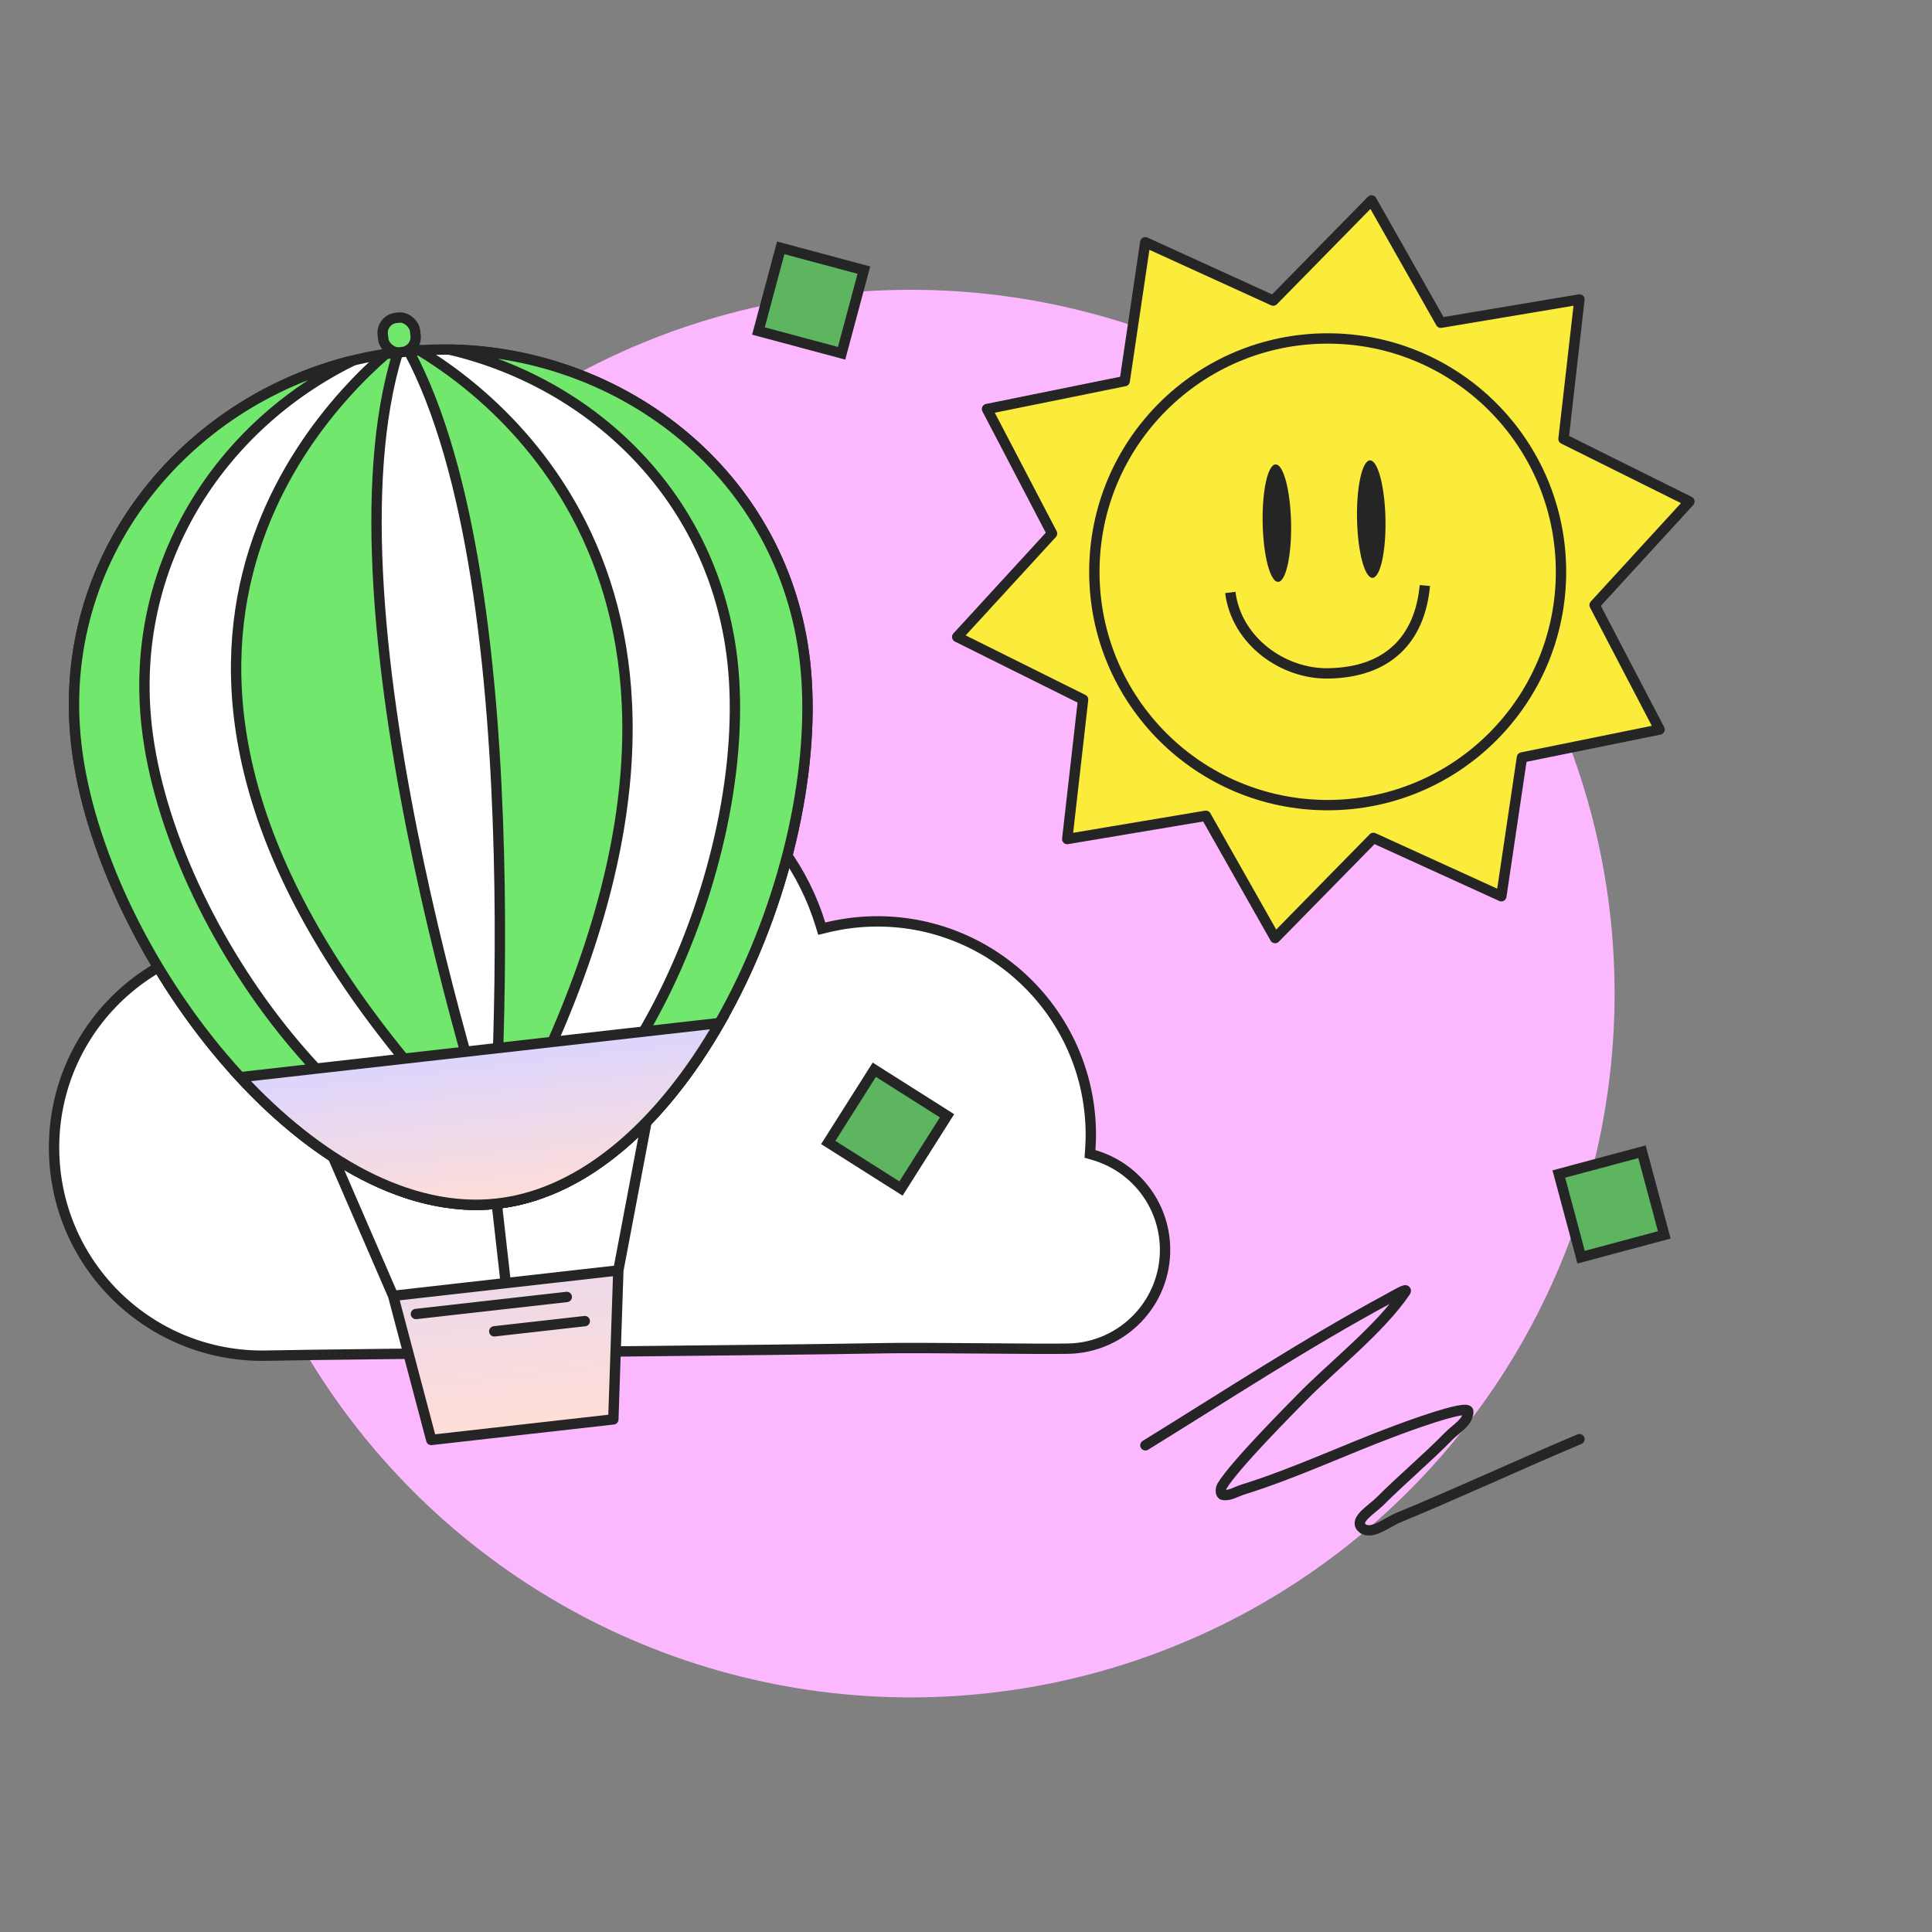
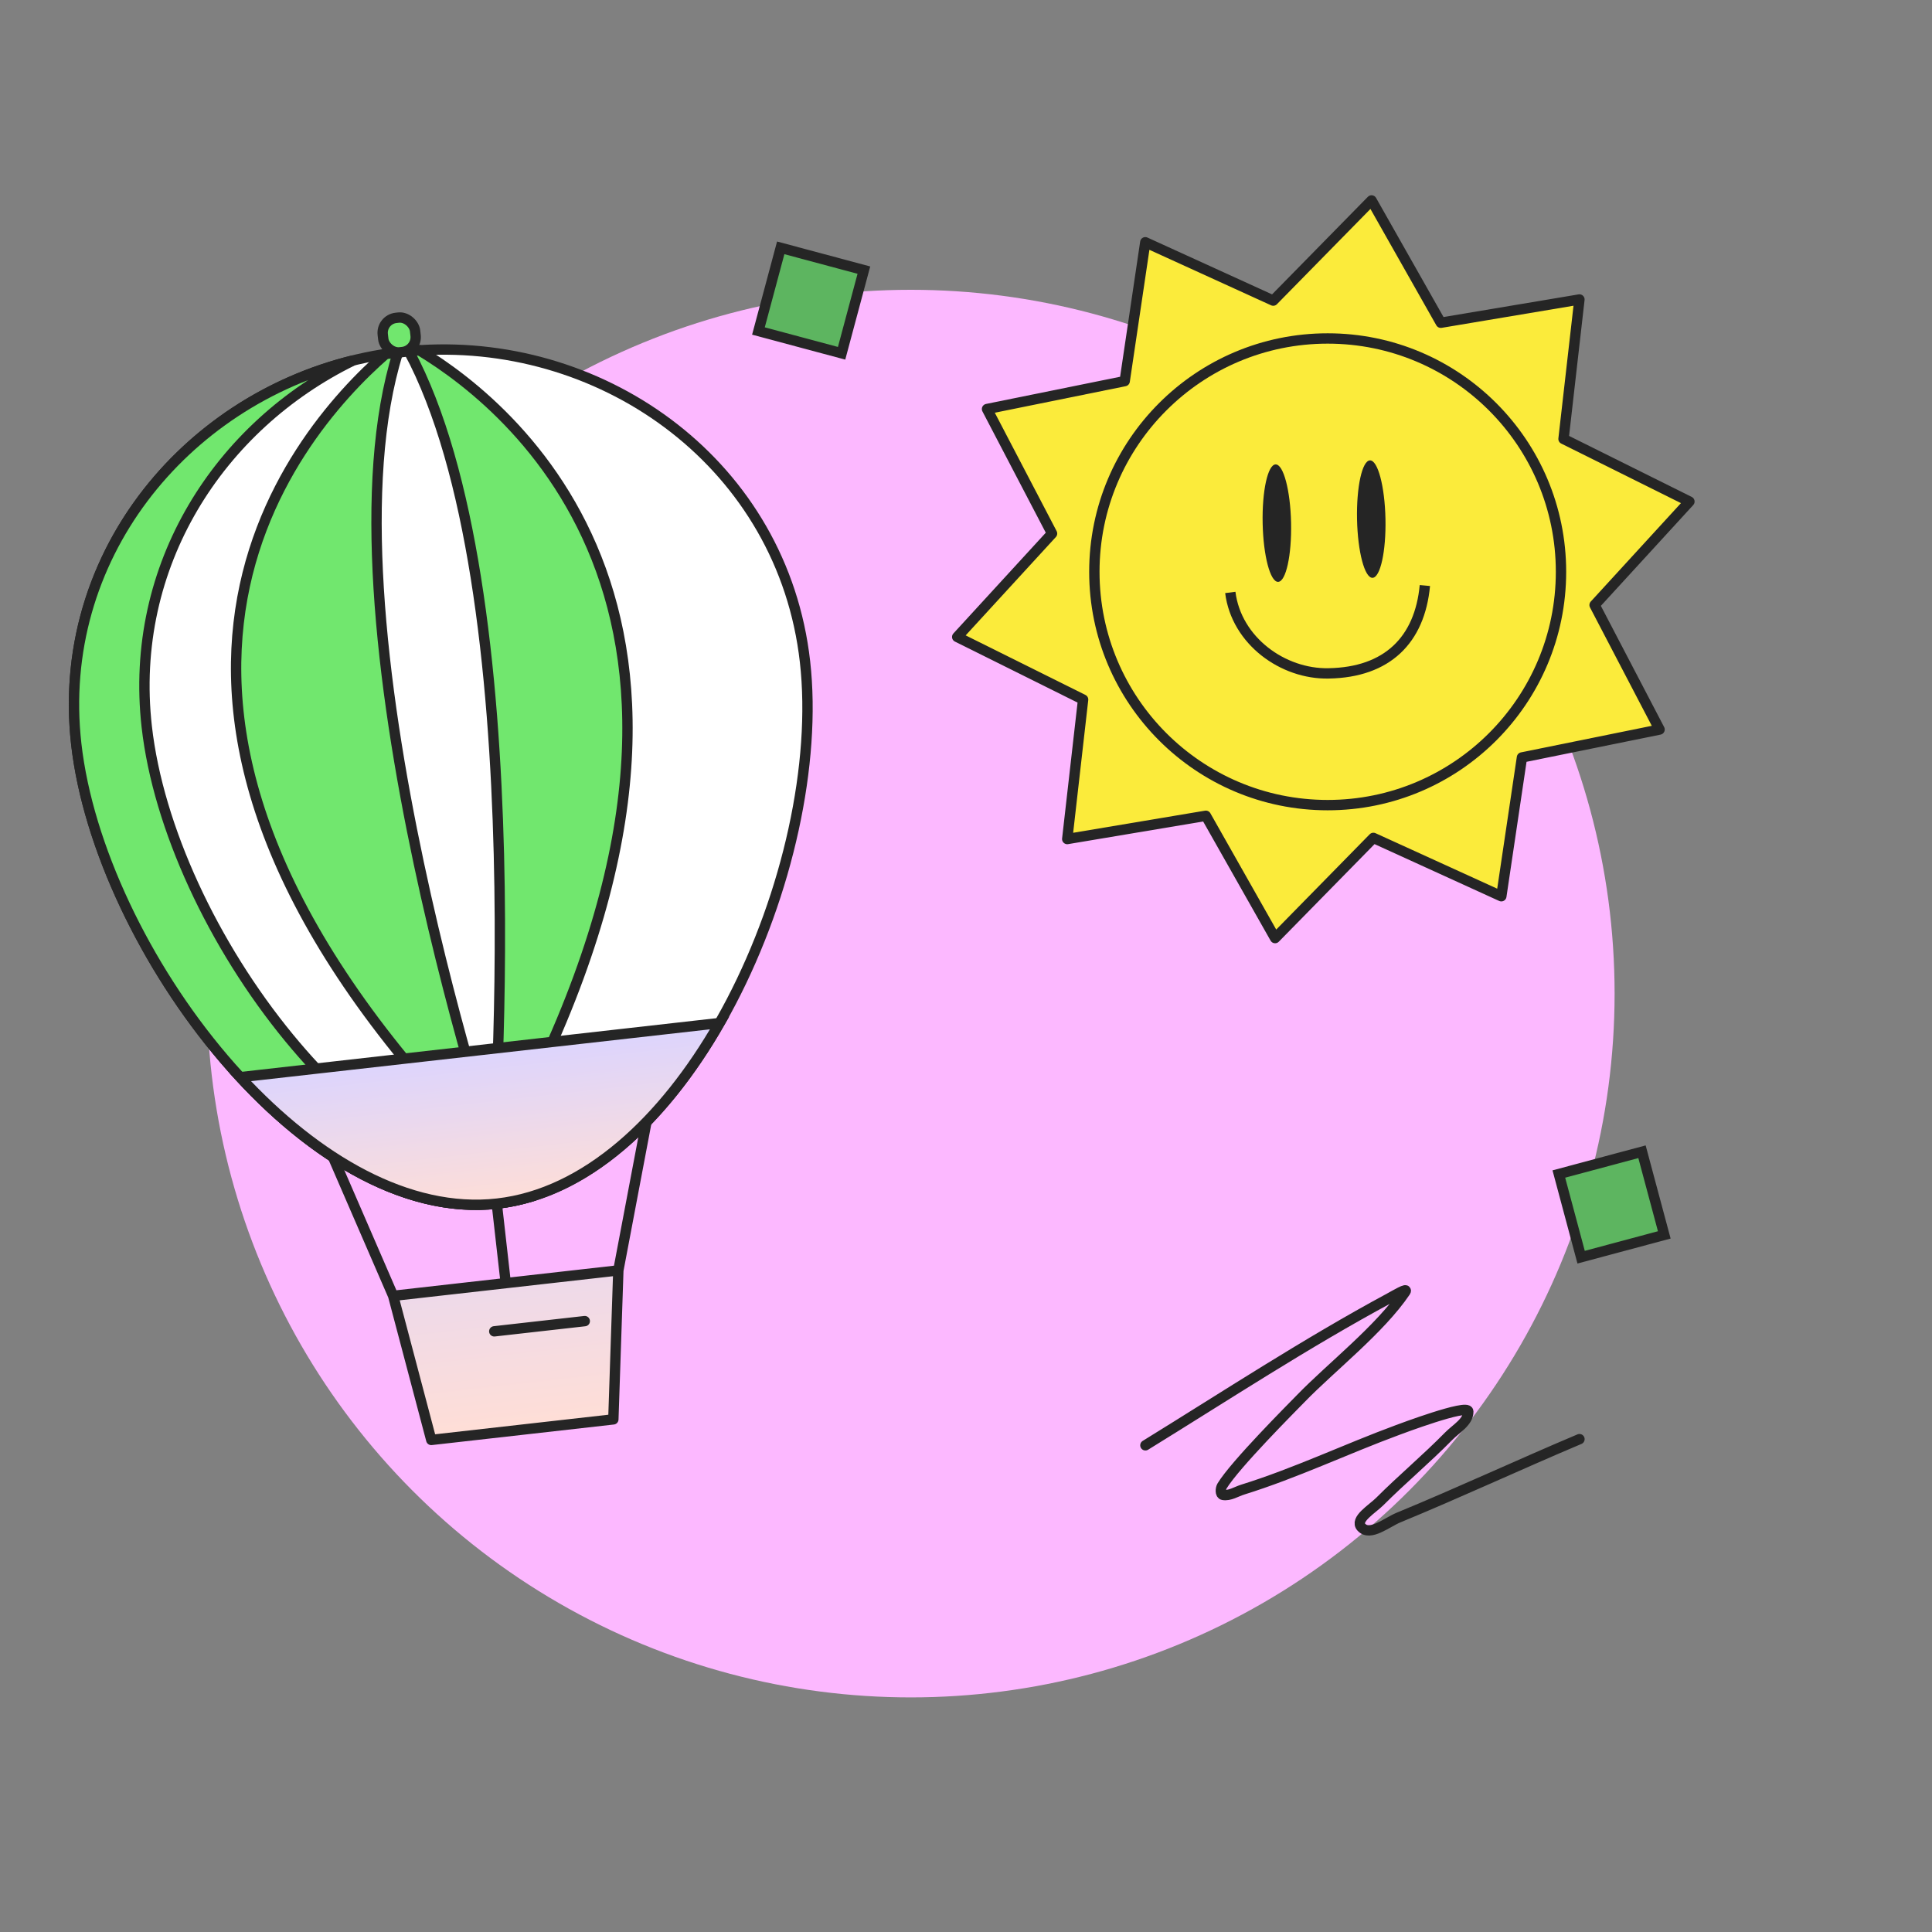
<svg xmlns="http://www.w3.org/2000/svg" width="280" height="280" viewBox="0 0 280 280" fill="none">
  <rect x="0" y="0" width="280" height="280" fill="#808080" stroke="none" />
  <circle cx="132" cy="144" r="102" fill="#FCB8FF" />
  <path d="M166 209.465C177.684 202.263 189.253 194.668 201.345 188.149C202.082 187.752 204.144 186.513 203.675 187.207C200.006 192.639 192.903 198.163 188.53 202.674C187.245 204 179.012 212.229 177.104 215.364C176.879 215.734 176.827 216.579 177.253 216.653C178.222 216.821 179.164 216.177 180.103 215.885C187.763 213.502 195.063 210.01 202.584 207.234C202.851 207.136 212.778 203.392 212.796 204.558C212.819 206.075 211.033 207.044 209.97 208.127C206.747 211.411 203.209 214.367 199.957 217.62C198.88 218.696 196.272 220.219 197.305 221.338C198.567 222.706 200.987 220.634 202.708 219.925C211.502 216.304 220.141 212.271 228.907 208.573" stroke="#252525" stroke-width="1.5" stroke-linecap="round" />
-   <path d="M47.437 136.817L47.263 137.6L46.493 137.374C43.607 136.526 40.544 136.1 37.375 136.166C20.72 136.511 7.5 150.29 7.841 166.938C8.186 183.596 21.971 196.814 38.625 196.469C44.889 196.339 64.088 196.135 83.263 195.932L83.402 195.93C102.537 195.727 121.616 195.525 127.791 195.397C130.704 195.336 136.375 195.375 141.853 195.417C142.226 195.42 142.597 195.423 142.967 195.426C148.05 195.465 152.788 195.502 154.83 195.459C162.733 195.295 169.011 188.757 168.847 180.85C168.714 174.441 164.393 169.105 158.55 167.406L157.969 167.237L158.011 166.633C158.076 165.707 158.105 164.772 158.085 163.832C157.731 146.745 143.592 133.186 126.508 133.54C124.195 133.588 121.943 133.9 119.782 134.426L119.096 134.592L118.888 133.918C114.132 118.547 99.663 107.528 82.78 107.878C65.384 108.239 51.049 120.551 47.437 136.817Z" fill="white" stroke="#252525" stroke-width="1.5" />
  <path d="M240.518 105.728L220.573 109.777L217.583 129.89L199.042 121.435L184.797 135.955L174.762 118.229L154.672 121.599L156.972 101.386L138.726 92.311L152.471 77.323L143.048 59.279L162.999 55.233L165.985 35.11L184.526 43.565L198.777 29.048L208.813 46.774L228.902 43.404L226.597 63.614L244.842 72.689L231.1 87.687L240.518 105.728Z" fill="#FBEB3B" stroke="#252525" stroke-width="1.5" stroke-linejoin="round" />
  <circle cx="192.417" cy="82.869" r="33.815" fill="#FBEB3B" stroke="#252525" stroke-width="1.5" />
  <path d="M185.232 84.328C186.37 84.304 187.211 80.474 187.112 75.774C187.012 71.073 186.01 67.282 184.872 67.306C183.735 67.33 182.893 71.16 182.993 75.86C183.092 80.561 184.095 84.352 185.232 84.328Z" fill="#252525" />
  <path d="M198.912 83.743C200.05 83.719 200.891 79.889 200.792 75.189C200.692 70.489 199.689 66.698 198.552 66.722C197.414 66.746 196.573 70.576 196.672 75.276C196.772 79.976 197.775 83.767 198.912 83.743Z" fill="#252525" />
  <path d="M178.305 85.861C179.186 92.87 185.942 97.734 192.551 97.591C201.069 97.448 205.768 92.727 206.503 84.859" stroke="#252525" stroke-width="1.5" stroke-miterlimit="10" />
  <rect x="225.919" y="170.148" width="12.477" height="12.477" transform="rotate(-15 225.919 170.148)" fill="#5DB560" stroke="#252525" stroke-width="1.5" />
  <rect x="113.148" y="35.919" width="12.477" height="12.477" transform="rotate(15 113.148 35.919)" fill="#5DB560" stroke="#252525" stroke-width="1.5" />
-   <rect x="126.709" y="155.035" width="12.477" height="12.477" transform="rotate(32.335 126.709 155.035)" fill="#5DB560" stroke="#252525" stroke-width="1.5" />
  <path d="M56.981 187.804L73.298 185.96L89.615 184.117L88.891 205.705L62.503 208.686L56.981 187.804Z" fill="url(#paint0_linear_2557_20444)" />
  <path d="M56.981 187.804L62.503 208.686L88.891 205.705L89.615 184.117M56.981 187.804L47.57 166.095M56.981 187.804L73.298 185.96M89.615 184.117L94.023 160.847M89.615 184.117L73.298 185.96M73.298 185.96L71.71 171.907" stroke="#252525" stroke-width="1.5" stroke-linejoin="round" />
-   <path d="M60.281 190.434L82.141 187.964" stroke="#252525" stroke-width="1.5" stroke-linecap="round" />
  <path d="M71.633 192.947L78.191 192.206L84.749 191.466" stroke="#252525" stroke-width="1.5" stroke-linecap="round" />
  <path d="M61.002 50.755L61.002 50.755L61.007 50.755C87.883 49.146 113.46 67.494 116.669 95.897C118.337 110.663 114.133 129.557 105.981 145.161C97.813 160.797 85.818 172.883 72.064 174.437C58.306 175.991 43.914 166.886 32.462 153.467C21.034 140.075 12.721 122.595 11.052 107.828C7.729 78.408 30.207 54.151 58.118 50.998L58.127 50.997C59.09 50.888 60.045 50.805 61.002 50.755Z" fill="white" stroke="#252525" stroke-width="1.5" />
  <path d="M51.163 52.248C31.837 61.719 18.623 81.899 21.269 105.322C22.922 119.953 30.906 137.043 41.907 150.423C51.948 162.636 64.636 171.912 77.486 173.253C75.71 173.823 73.899 174.221 72.053 174.429C58.3 175.983 43.91 166.88 32.46 153.463C21.032 140.073 12.72 122.595 11.051 107.828C8.009 80.897 26.591 58.294 51.163 52.248Z" fill="#71E76E" stroke="#252525" stroke-width="1.5" />
-   <path d="M106.143 95.733C103.498 72.313 86.118 55.592 65.171 50.668C90.469 51.089 113.621 68.969 116.664 95.905C118.332 110.672 114.128 129.564 105.976 145.166C97.808 160.799 85.812 172.883 72.058 174.437C70.212 174.646 68.356 174.662 66.498 174.502C78.725 170.326 89.024 158.45 96.088 144.302C103.826 128.805 107.796 110.364 106.143 95.733Z" fill="#71E76E" stroke="#252525" stroke-width="1.5" />
  <path d="M57.673 51.074C54.696 60.585 54.101 72.575 54.878 85.227C55.687 98.403 57.989 112.364 60.695 125.113C63.401 137.865 66.514 149.419 68.95 157.785C70.168 161.968 71.218 165.355 71.962 167.697C72.041 167.944 72.117 168.18 72.188 168.404C39.763 136.115 32.341 109.869 34.586 90.293C36.866 70.415 49.136 57.189 55.887 51.305L57.673 51.074Z" fill="#71E76E" stroke="#252525" stroke-width="1.5" />
  <path d="M71.414 168.247C71.424 168.084 71.435 167.916 71.447 167.742C71.604 165.298 71.806 161.769 71.988 157.428C72.352 148.746 72.633 136.808 72.304 123.789C71.975 110.771 71.035 96.659 68.951 83.632C66.949 71.107 63.881 59.527 59.246 50.883C59.756 50.836 60.265 50.797 60.774 50.768C67.951 55.091 81.493 65.404 87.691 84.326C93.787 102.938 92.833 130.045 71.414 168.247Z" fill="#71E76E" stroke="#252525" stroke-width="1.5" />
  <path d="M72.065 174.437C59.236 175.887 45.857 168.067 34.814 156.113L104.289 148.265C96.192 162.381 84.895 172.988 72.065 174.437Z" fill="url(#paint1_linear_2557_20444)" stroke="#252525" stroke-width="1.5" />
  <rect x="55.227" y="46.313" width="4.714" height="5.028" rx="2.177" transform="rotate(-6.446 55.227 46.313)" fill="#71E76E" stroke="#252525" stroke-width="1.5" />
  <defs>
    <linearGradient id="paint0_linear_2557_20444" x1="70.796" y1="163.471" x2="75.736" y2="207.191" gradientUnits="userSpaceOnUse">
      <stop stop-color="#DBD4FF" />
      <stop offset="1" stop-color="#FFDED6" />
    </linearGradient>
    <linearGradient id="paint1_linear_2557_20444" x1="69.468" y1="151.444" x2="72.15" y2="175.183" gradientUnits="userSpaceOnUse">
      <stop stop-color="#DBD4FF" />
      <stop offset="1" stop-color="#FFDED6" />
    </linearGradient>
  </defs>
</svg>